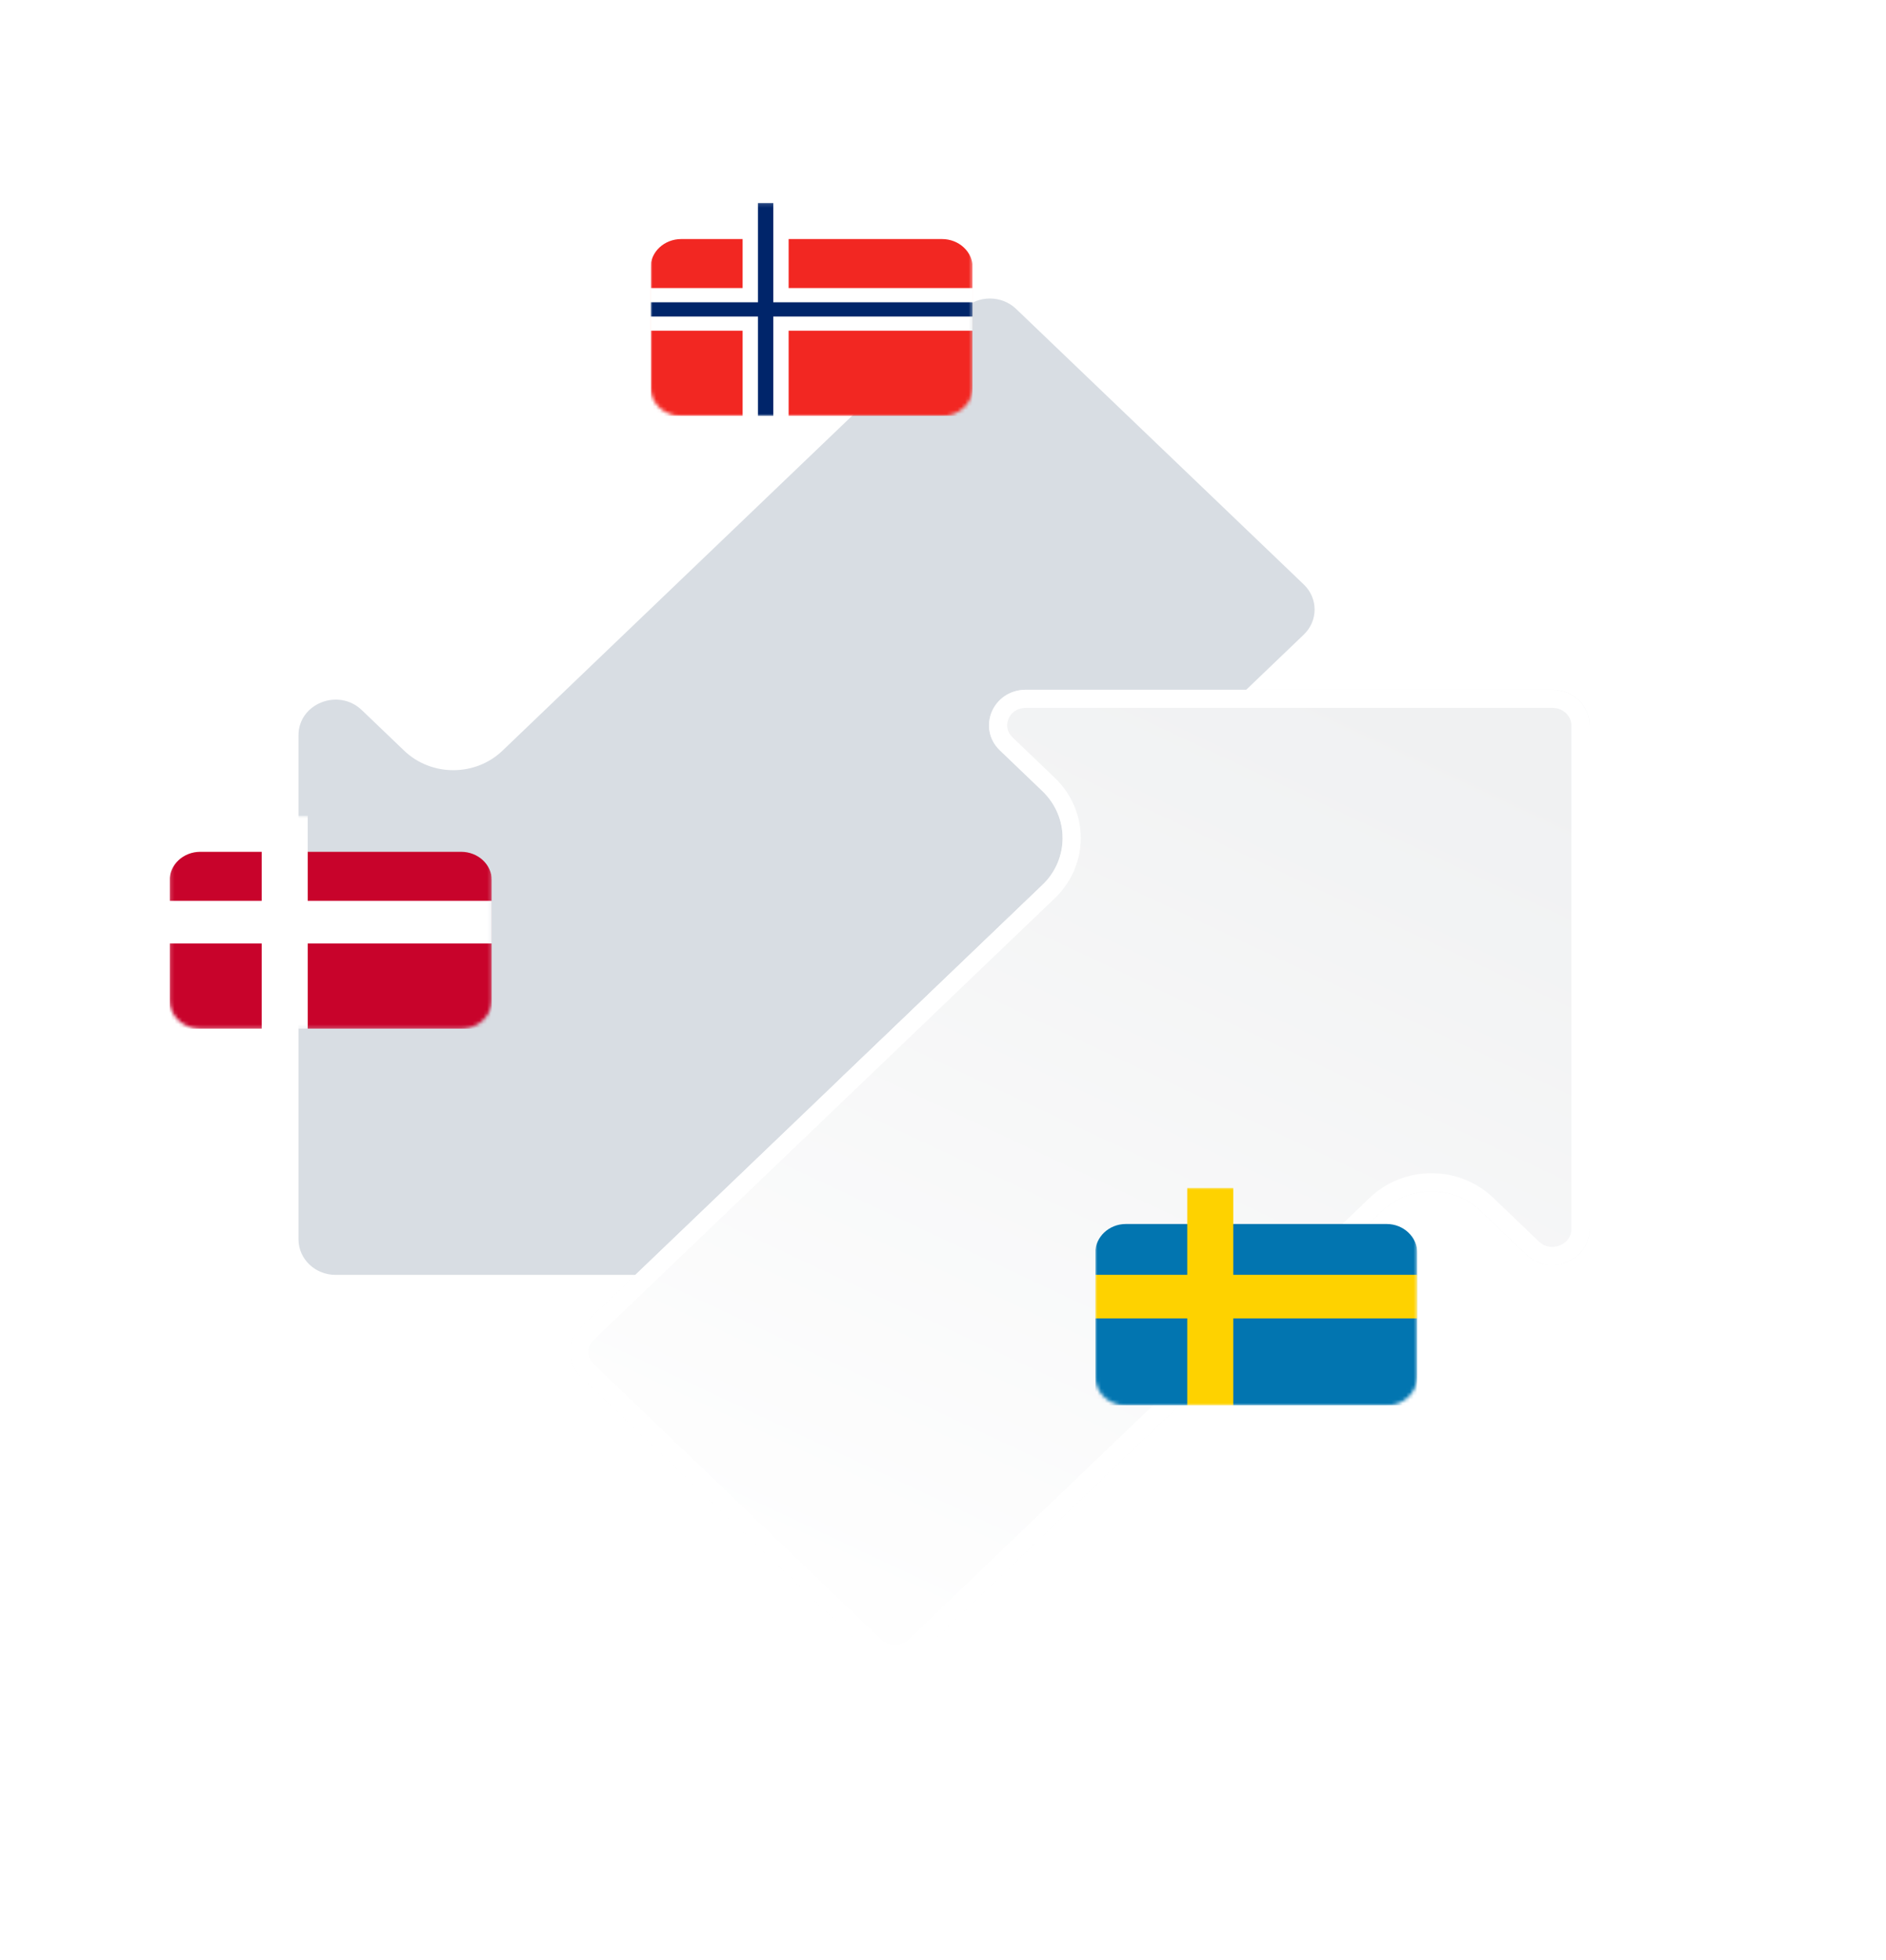
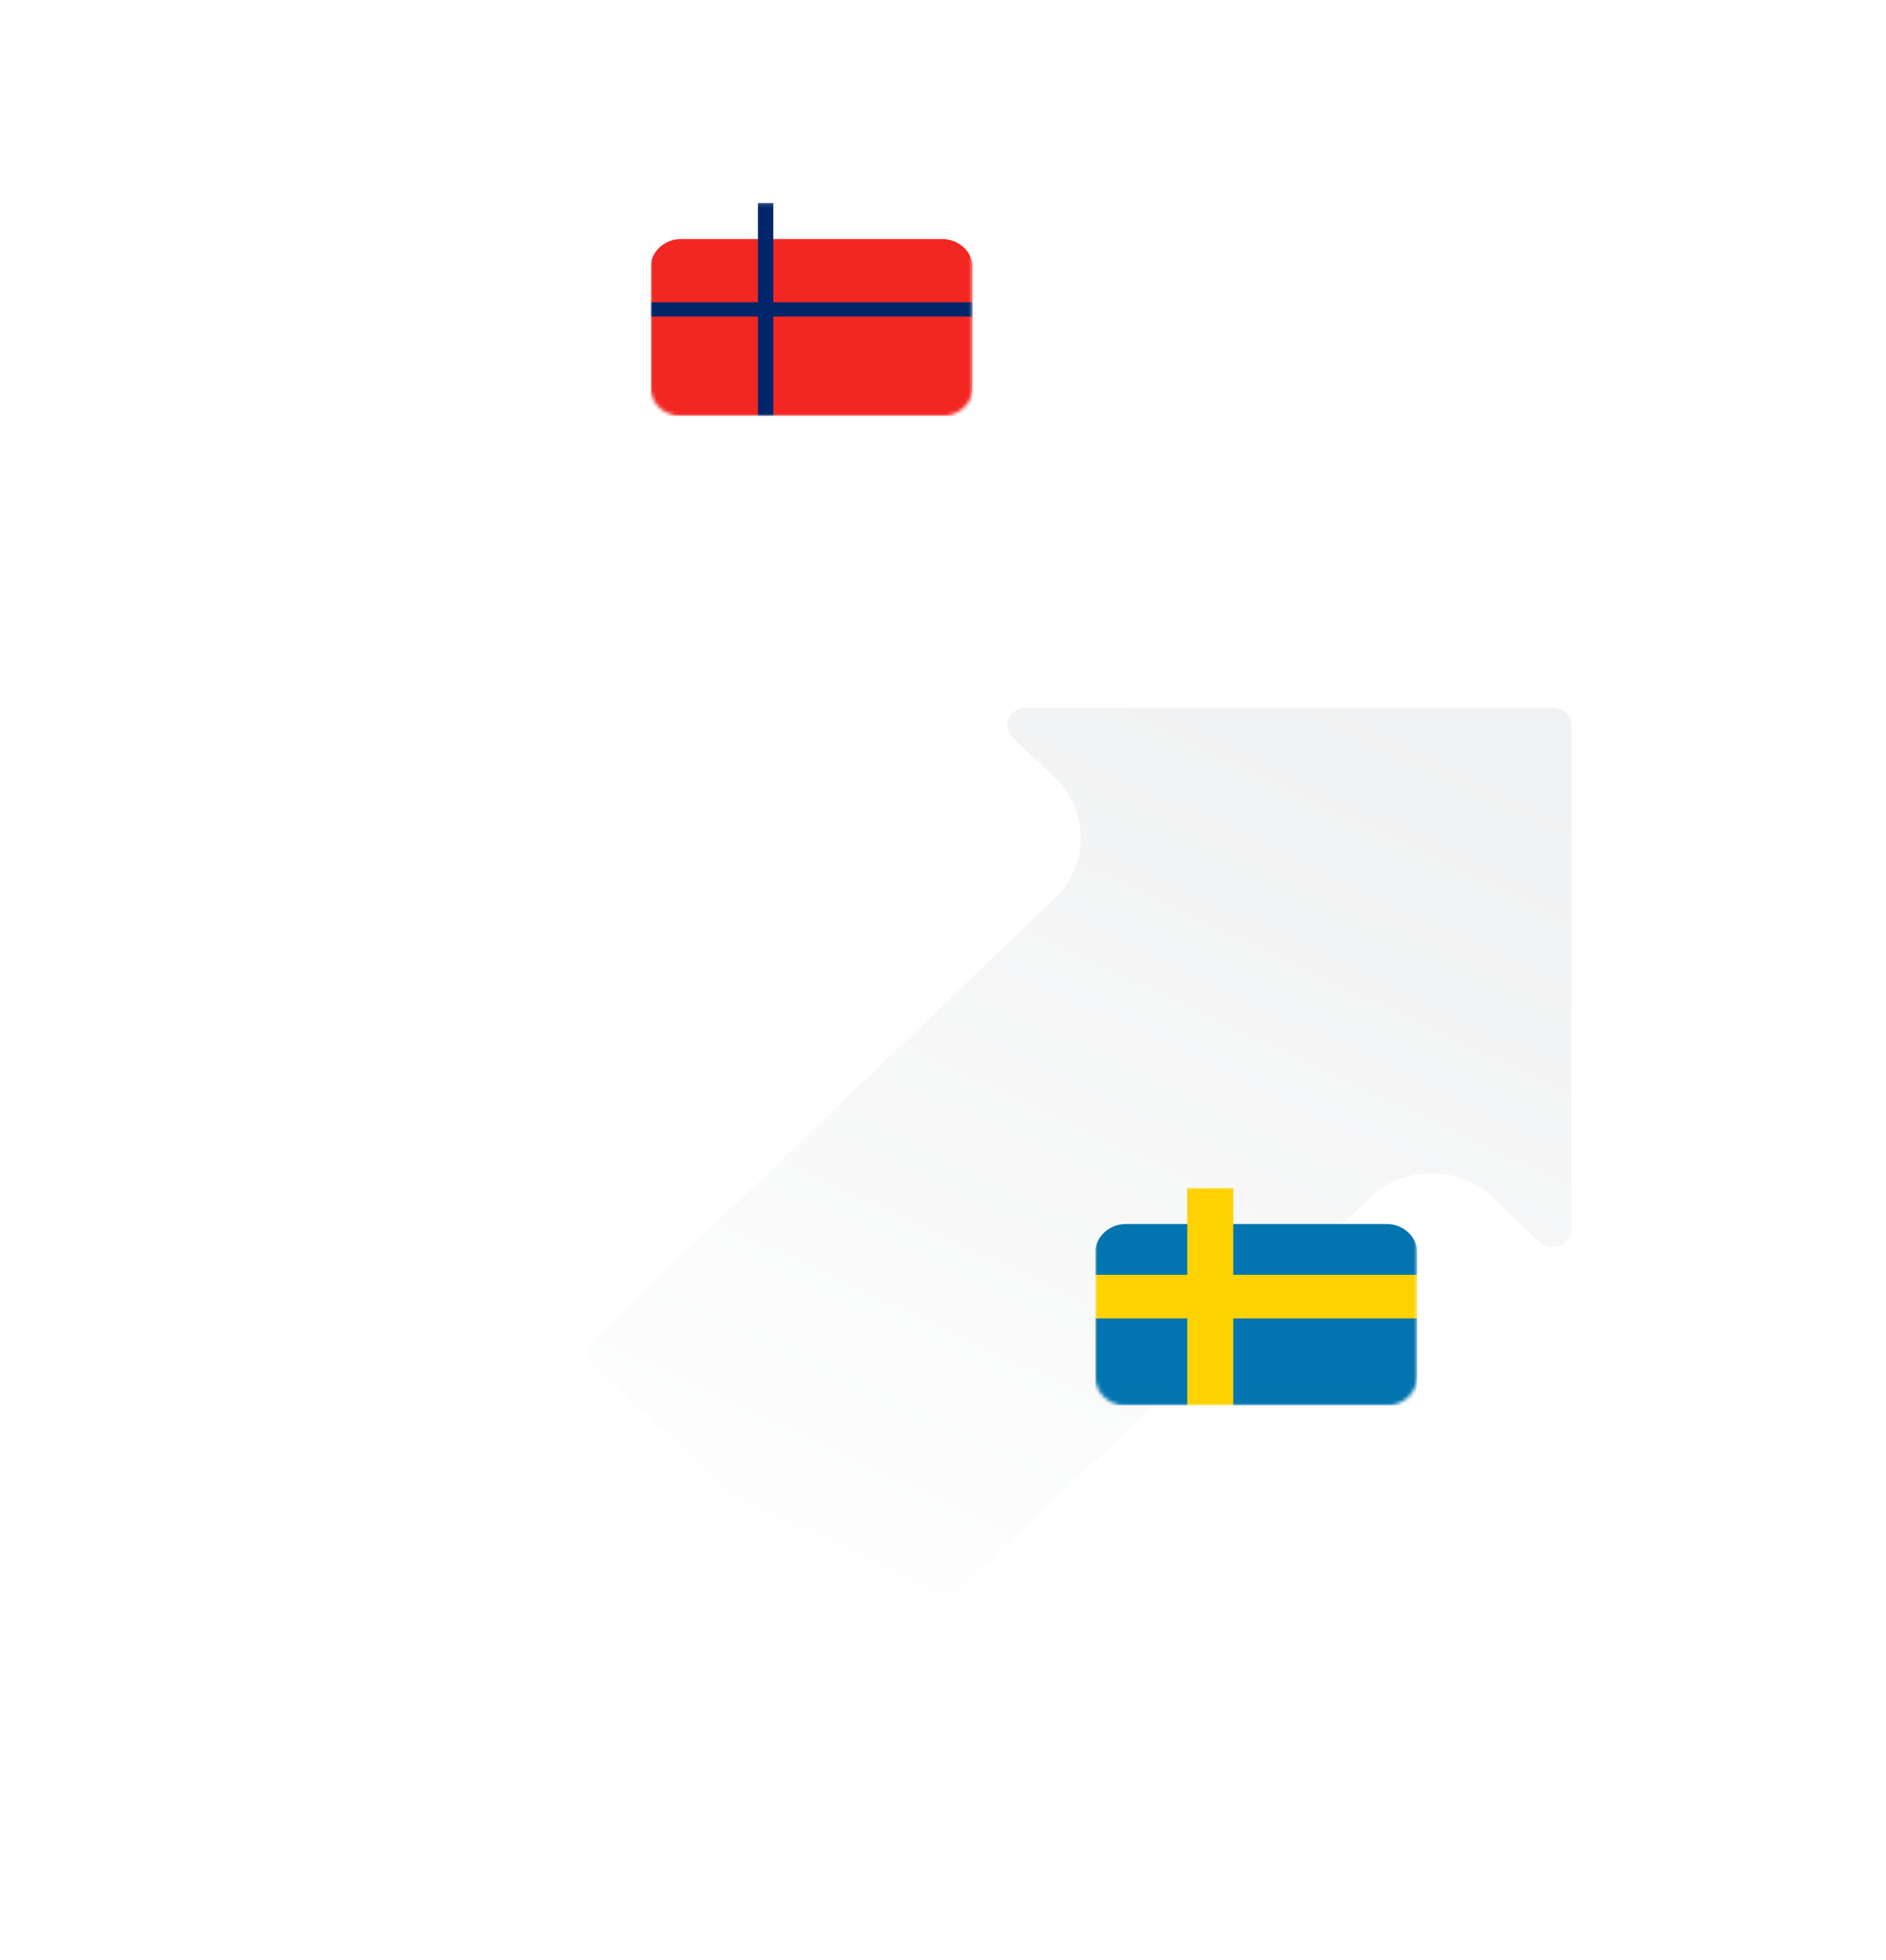
<svg xmlns="http://www.w3.org/2000/svg" width="513" height="533" viewBox="0 0 513 533" fill="none">
  <g filter="url(#filter0_d_4395_128712)">
-     <path d="M276.385 46.968C272.446 43.197 266.061 43.197 262.123 46.968L136.676 167.08C129.292 174.151 117.319 174.151 109.935 167.08L98.41 156.045C92.057 149.962 81.194 154.27 81.194 162.873L81.194 299.949C81.194 305.282 85.709 309.605 91.279 309.605H234.442C243.427 309.605 247.926 299.204 241.573 293.121L229.176 281.25C221.791 274.18 221.791 262.717 229.176 255.646L354.622 135.534C358.56 131.763 358.56 125.649 354.622 121.878L276.385 46.968Z" fill="#D8DDE3" />
-   </g>
+     </g>
  <g filter="url(#filter1_d_4395_128712)">
    <path d="M158.051 337.401C154.113 333.63 154.113 327.517 158.051 323.746L283.498 203.634C290.882 196.563 290.882 185.1 283.498 178.029L271.973 166.994C265.62 160.911 270.119 150.511 279.104 150.511L422.267 150.51C427.837 150.511 432.352 154.834 432.352 160.166L432.352 297.242C432.352 305.845 421.49 310.153 415.136 304.07L402.739 292.2C395.354 285.129 383.382 285.129 375.997 292.2L250.551 412.312C246.612 416.083 240.227 416.083 236.289 412.312L158.051 337.401Z" fill="url(#paint0_linear_4395_128712)" />
    <path d="M159.758 335.619C156.835 332.82 156.835 328.328 159.758 325.528L285.205 205.416C293.604 197.374 293.604 184.289 285.205 176.247L273.68 165.212C269.102 160.828 272.109 152.979 279.104 152.979L422.267 152.979C426.576 152.979 429.884 156.297 429.884 160.166L429.884 297.242C429.884 303.455 421.785 307.019 416.843 302.287L404.446 290.417C396.107 282.432 382.629 282.433 374.29 290.417L248.844 410.529C245.86 413.386 240.98 413.386 237.996 410.529L159.758 335.619Z" stroke="white" stroke-width="4.936" />
  </g>
  <g clip-path="url(#clip0_4395_128712)">
    <mask id="mask0_4395_128712" style="mask-type:alpha" maskUnits="userSpaceOnUse" x="46" y="221" width="88" height="59">
-       <path d="M125.421 221.726H54.49C49.882 221.726 46.145 225.188 46.145 229.459V271.994C46.145 276.265 49.882 279.728 54.49 279.728H125.421C130.03 279.728 133.766 276.265 133.766 271.994V229.459C133.766 225.188 130.03 221.726 125.421 221.726Z" fill="white" />
-     </mask>
+       </mask>
    <g mask="url(#mask0_4395_128712)">
      <g filter="url(#filter2_d_4395_128712)">
        <path d="M125.421 221.726H54.49C49.882 221.726 46.145 225.188 46.145 229.459V271.994C46.145 276.265 49.882 279.728 54.49 279.728H125.421C130.03 279.728 133.766 276.265 133.766 271.994V229.459C133.766 225.188 130.03 221.726 125.421 221.726Z" fill="#C8032B" />
      </g>
      <path fill-rule="evenodd" clip-rule="evenodd" d="M71.18 256.527H46.145V244.927H71.18V221.726H83.697V244.927H133.766V256.527H83.697V279.728H71.18V256.527Z" fill="white" />
    </g>
  </g>
  <g clip-path="url(#clip1_4395_128712)">
    <mask id="mask1_4395_128712" style="mask-type:alpha" maskUnits="userSpaceOnUse" x="176" y="55" width="89" height="59">
      <path d="M256.235 55.123H185.304C180.696 55.123 176.959 58.586 176.959 62.857V105.392C176.959 109.663 180.696 113.125 185.304 113.125H256.235C260.844 113.125 264.58 109.663 264.58 105.392V62.857C264.58 58.586 260.844 55.123 256.235 55.123Z" fill="white" />
    </mask>
    <g mask="url(#mask1_4395_128712)">
      <g filter="url(#filter3_d_4395_128712)">
        <path d="M256.235 55.123H185.304C180.696 55.123 176.959 58.586 176.959 62.857V105.392C176.959 109.663 180.696 113.125 185.304 113.125H256.235C260.844 113.125 264.58 109.663 264.58 105.392V62.857C264.58 58.586 260.844 55.123 256.235 55.123Z" fill="#F22722" />
      </g>
-       <path fill-rule="evenodd" clip-rule="evenodd" d="M201.994 89.924H176.959V78.324H201.994V55.123H214.511V78.324H264.58V89.924H214.511V113.125H201.994V89.924Z" fill="white" />
      <path fill-rule="evenodd" clip-rule="evenodd" d="M206.166 86.058H176.959V82.191H206.166V55.123H210.339V82.191H264.58V86.058H210.339V113.125H206.166V86.058Z" fill="#00256A" />
    </g>
  </g>
  <g clip-path="url(#clip2_4395_128712)">
    <mask id="mask2_4395_128712" style="mask-type:alpha" maskUnits="userSpaceOnUse" x="297" y="322" width="89" height="61">
      <path d="M377.176 322.921H306.245C301.636 322.921 297.9 326.457 297.9 330.819V374.259C297.9 378.622 301.636 382.158 306.245 382.158H377.176C381.785 382.158 385.521 378.622 385.521 374.259V330.819C385.521 326.457 381.785 322.921 377.176 322.921Z" fill="white" />
    </mask>
    <g mask="url(#mask2_4395_128712)">
      <g filter="url(#filter4_d_4395_128712)">
        <path d="M377.176 322.921H306.245C301.636 322.921 297.9 326.457 297.9 330.819V374.259C297.9 378.622 301.636 382.158 306.245 382.158H377.176C381.785 382.158 385.521 378.622 385.521 374.259V330.819C385.521 326.457 381.785 322.921 377.176 322.921Z" fill="#0275B0" />
      </g>
      <path fill-rule="evenodd" clip-rule="evenodd" d="M322.935 358.463H297.9V346.616H322.935V322.921H335.452V346.616H385.521V358.463H335.452V382.158H322.935V358.463Z" fill="#FED200" />
    </g>
  </g>
  <defs>
    <filter id="filter0_d_4395_128712" x="0.978" y="0.947" width="436.814" height="425.897" filterUnits="userSpaceOnUse" color-interpolation-filters="sRGB">
      <feFlood flood-opacity="0" result="BackgroundImageFix" />
      <feColorMatrix in="SourceAlpha" type="matrix" values="0 0 0 0 0 0 0 0 0 0 0 0 0 0 0 0 0 0 127 0" result="hardAlpha" />
      <feOffset dy="37.023" />
      <feGaussianBlur stdDeviation="40.108" />
      <feColorMatrix type="matrix" values="0 0 0 0 0.671 0 0 0 0 0.671 0 0 0 0 0.671 0 0 0 0.25 0" />
      <feBlend mode="normal" in2="BackgroundImageFix" result="effect1_dropShadow_4395_128712" />
      <feBlend mode="normal" in="SourceGraphic" in2="effect1_dropShadow_4395_128712" result="shape" />
    </filter>
    <filter id="filter1_d_4395_128712" x="74.882" y="107.317" width="437.687" height="425.061" filterUnits="userSpaceOnUse" color-interpolation-filters="sRGB">
      <feFlood flood-opacity="0" result="BackgroundImageFix" />
      <feColorMatrix in="SourceAlpha" type="matrix" values="0 0 0 0 0 0 0 0 0 0 0 0 0 0 0 0 0 0 127 0" result="hardAlpha" />
      <feOffset dy="37.023" />
      <feGaussianBlur stdDeviation="40.108" />
      <feColorMatrix type="matrix" values="0 0 0 0 0.642 0 0 0 0 0.642 0 0 0 0 0.642 0 0 0 0.25 0" />
      <feBlend mode="normal" in2="BackgroundImageFix" result="effect1_dropShadow_4395_128712" />
      <feBlend mode="normal" in="SourceGraphic" in2="effect1_dropShadow_4395_128712" result="shape" />
    </filter>
    <filter id="filter2_d_4395_128712" x="14.059" y="199.512" width="151.793" height="122.175" filterUnits="userSpaceOnUse" color-interpolation-filters="sRGB">
      <feFlood flood-opacity="0" result="BackgroundImageFix" />
      <feColorMatrix in="SourceAlpha" type="matrix" values="0 0 0 0 0 0 0 0 0 0 0 0 0 0 0 0 0 0 127 0" result="hardAlpha" />
      <feOffset dy="9.873" />
      <feGaussianBlur stdDeviation="16.043" />
      <feColorMatrix type="matrix" values="0 0 0 0 0.035 0 0 0 0 0.16 0 0 0 0 0.296 0 0 0 0.1 0" />
      <feBlend mode="normal" in2="BackgroundImageFix" result="effect1_dropShadow_4395_128712" />
      <feBlend mode="normal" in="SourceGraphic" in2="effect1_dropShadow_4395_128712" result="shape" />
    </filter>
    <filter id="filter3_d_4395_128712" x="144.873" y="32.909" width="151.793" height="122.175" filterUnits="userSpaceOnUse" color-interpolation-filters="sRGB">
      <feFlood flood-opacity="0" result="BackgroundImageFix" />
      <feColorMatrix in="SourceAlpha" type="matrix" values="0 0 0 0 0 0 0 0 0 0 0 0 0 0 0 0 0 0 127 0" result="hardAlpha" />
      <feOffset dy="9.873" />
      <feGaussianBlur stdDeviation="16.043" />
      <feColorMatrix type="matrix" values="0 0 0 0 0.035 0 0 0 0 0.16 0 0 0 0 0.296 0 0 0 0.1 0" />
      <feBlend mode="normal" in2="BackgroundImageFix" result="effect1_dropShadow_4395_128712" />
      <feBlend mode="normal" in="SourceGraphic" in2="effect1_dropShadow_4395_128712" result="shape" />
    </filter>
    <filter id="filter4_d_4395_128712" x="265.814" y="300.708" width="151.793" height="123.409" filterUnits="userSpaceOnUse" color-interpolation-filters="sRGB">
      <feFlood flood-opacity="0" result="BackgroundImageFix" />
      <feColorMatrix in="SourceAlpha" type="matrix" values="0 0 0 0 0 0 0 0 0 0 0 0 0 0 0 0 0 0 127 0" result="hardAlpha" />
      <feOffset dy="9.873" />
      <feGaussianBlur stdDeviation="16.043" />
      <feColorMatrix type="matrix" values="0 0 0 0 0.035 0 0 0 0 0.16 0 0 0 0 0.296 0 0 0 0.1 0" />
      <feBlend mode="normal" in2="BackgroundImageFix" result="effect1_dropShadow_4395_128712" />
      <feBlend mode="normal" in="SourceGraphic" in2="effect1_dropShadow_4395_128712" result="shape" />
    </filter>
    <linearGradient id="paint0_linear_4395_128712" x1="395.394" y1="162.489" x2="267.207" y2="435.859" gradientUnits="userSpaceOnUse">
      <stop stop-color="#F0F1F2" />
      <stop offset="1" stop-color="white" />
    </linearGradient>
    <clipPath id="clip0_4395_128712">
-       <rect width="87.621" height="58.002" fill="white" transform="translate(46.145 221.726)" />
-     </clipPath>
+       </clipPath>
    <clipPath id="clip1_4395_128712">
      <rect width="87.621" height="58.002" fill="white" transform="translate(176.959 55.123)" />
    </clipPath>
    <clipPath id="clip2_4395_128712">
      <rect width="87.621" height="59.236" fill="white" transform="translate(297.9 322.921)" />
    </clipPath>
  </defs>
</svg>